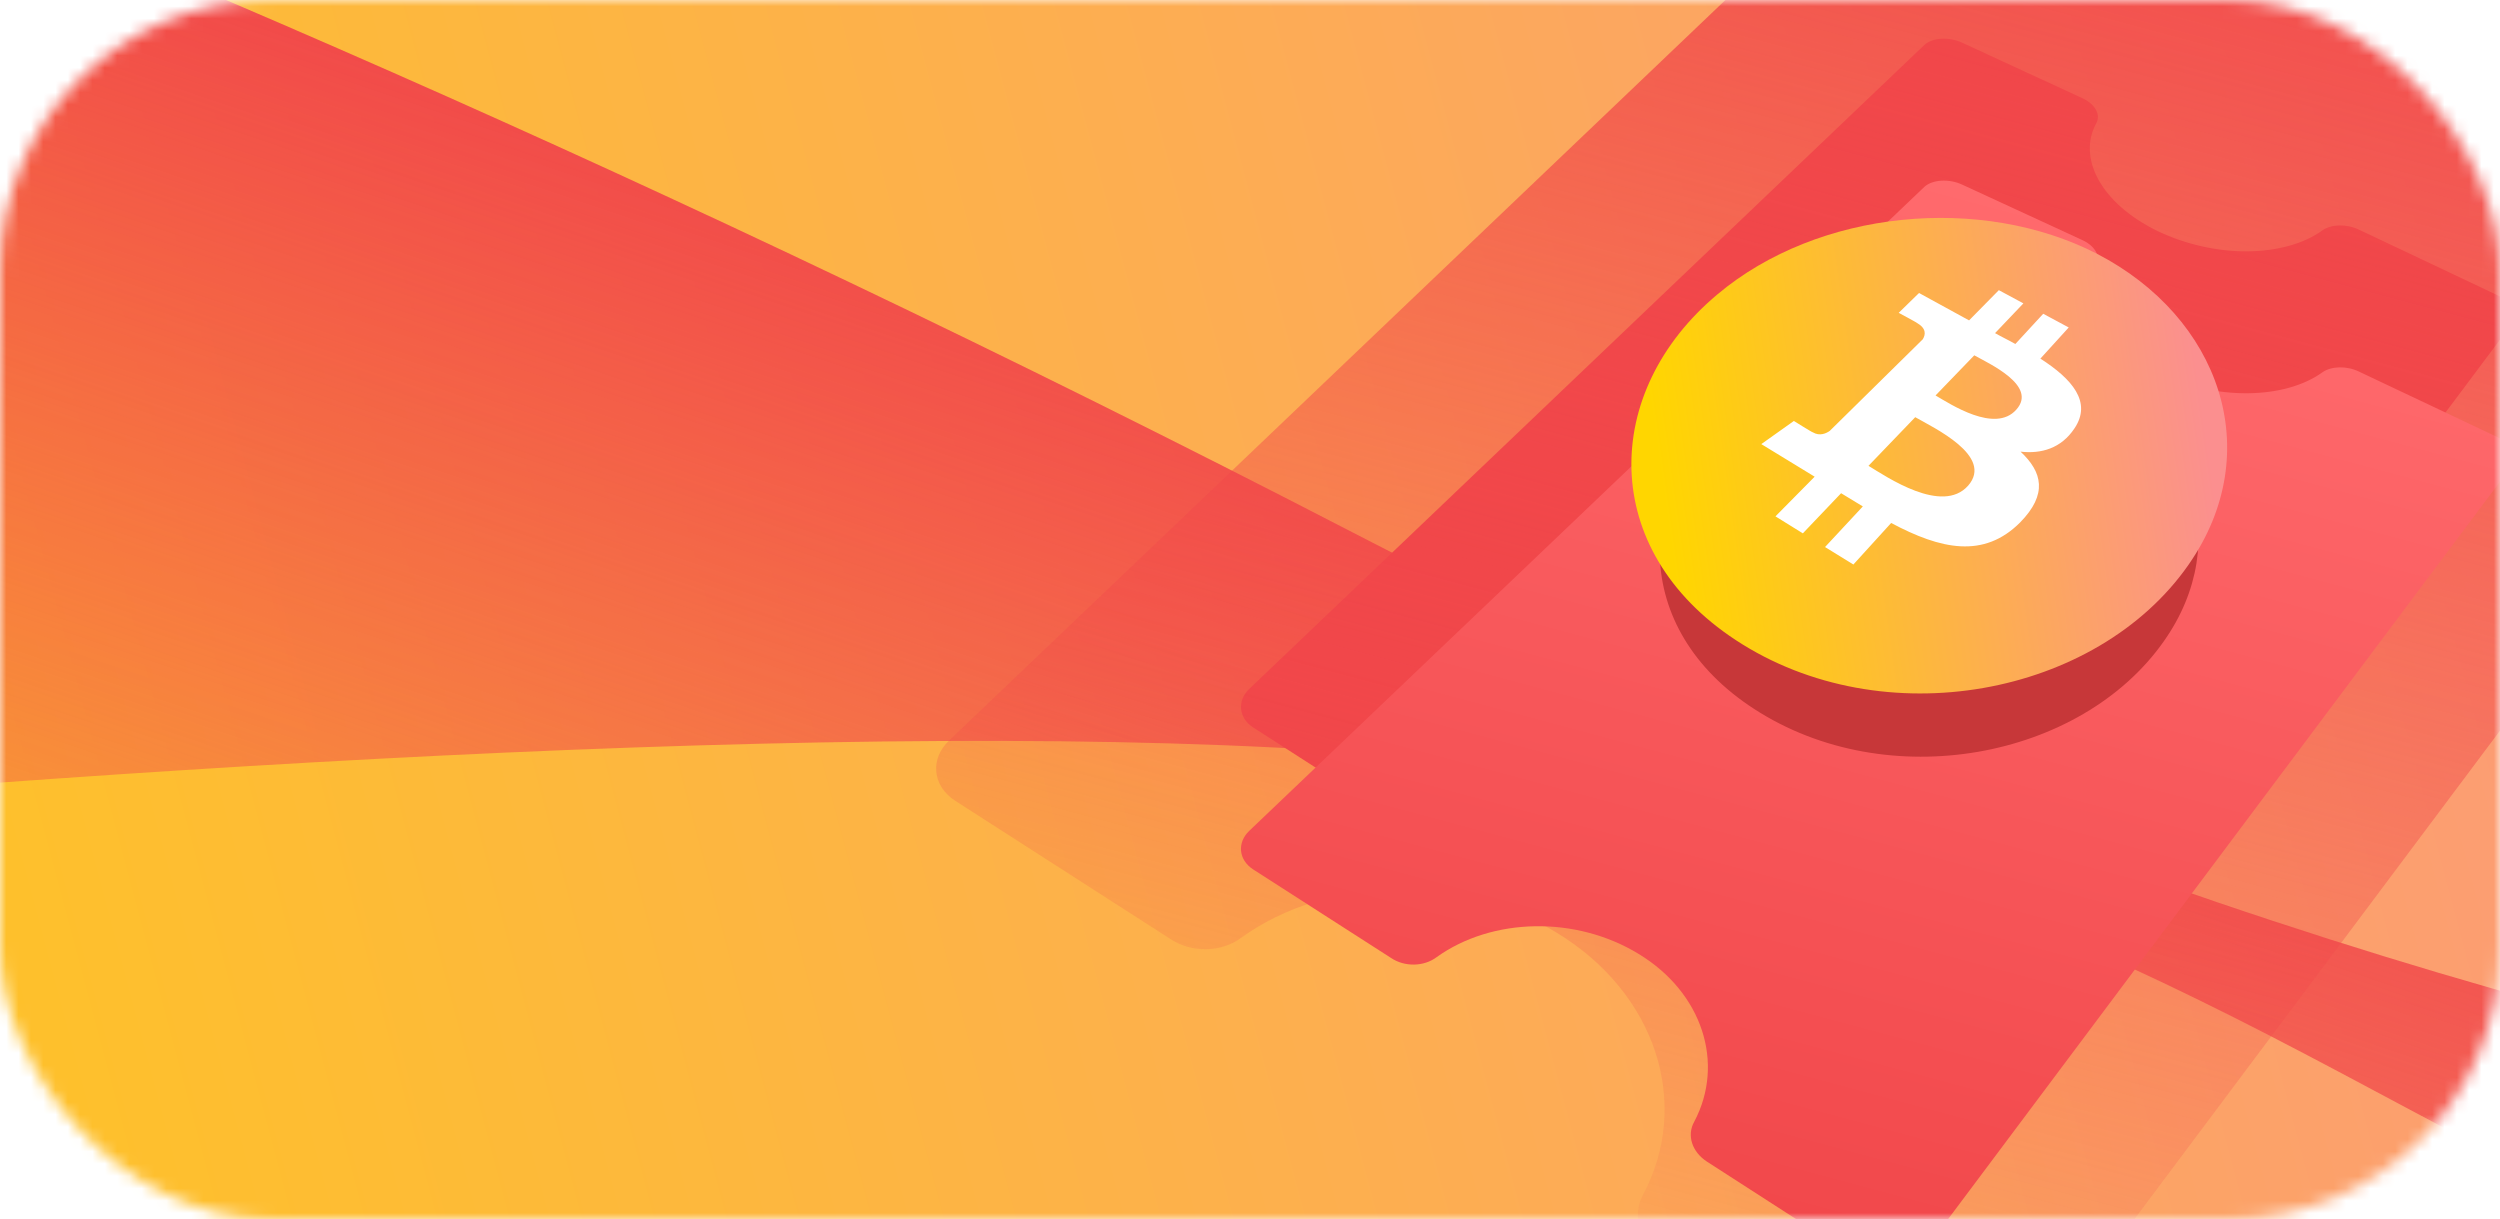
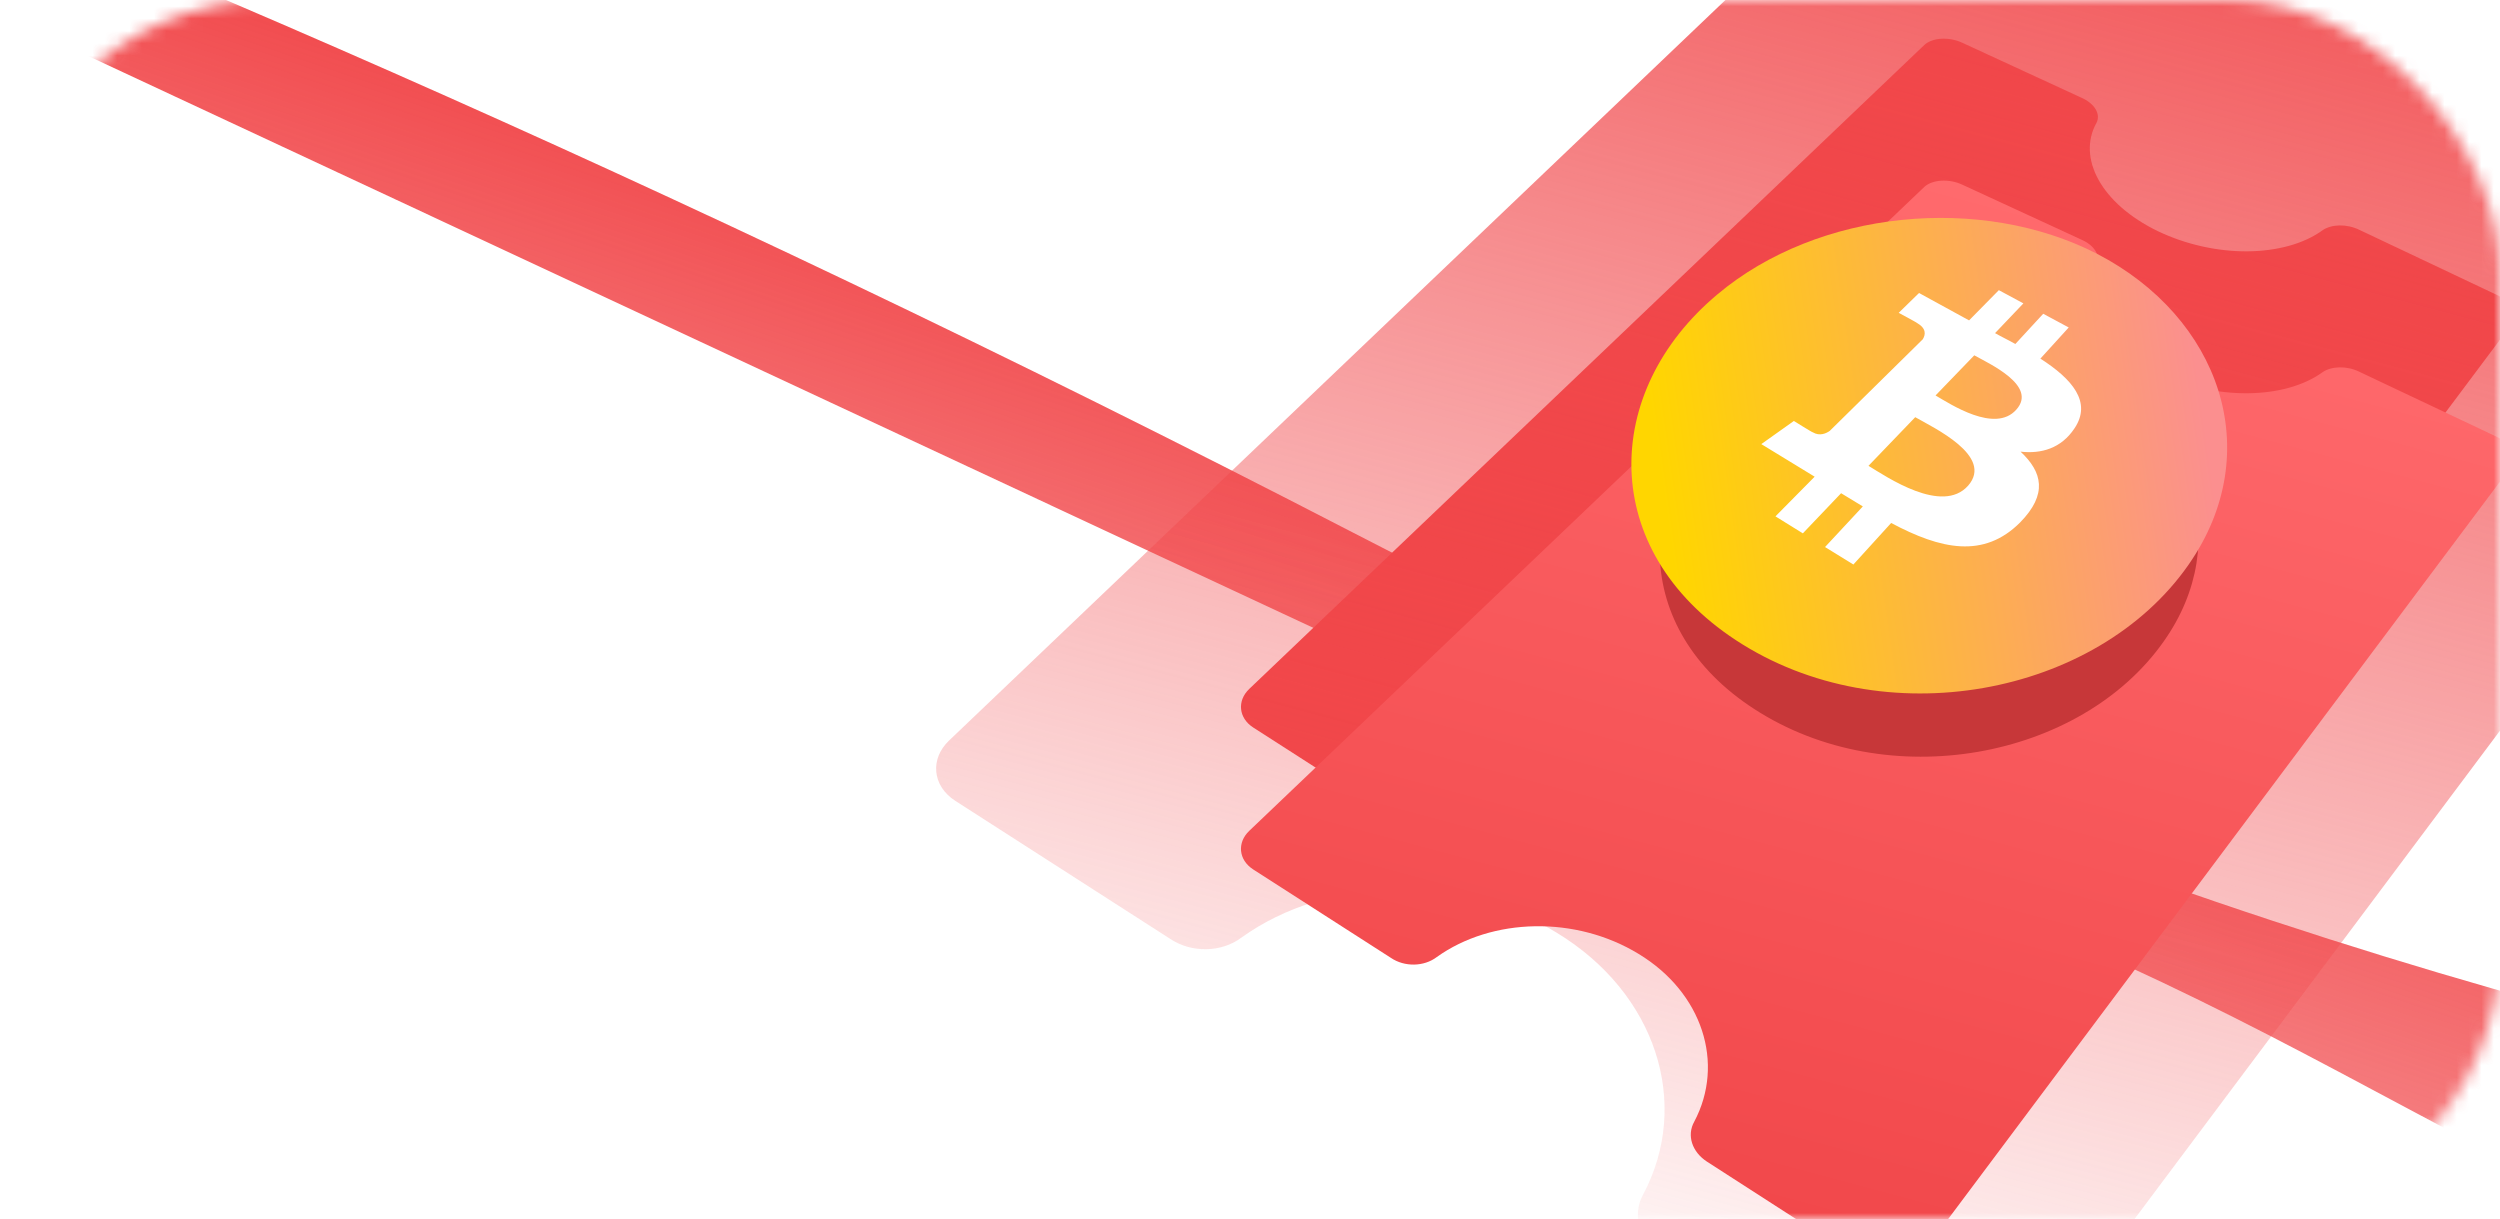
<svg xmlns="http://www.w3.org/2000/svg" width="203" height="99" viewBox="0 0 203 99" fill="none">
  <mask id="mask0" mask-type="alpha" maskUnits="userSpaceOnUse" x="0" y="0" width="203" height="99">
    <rect width="203" height="99" rx="22" fill="url(#paint0_linear)" />
  </mask>
  <g mask="url(#mask0)">
-     <path d="M-142 -5H308L266.962 102C266.962 102 191.851 180.317 88.833 118.548C-14.185 56.779 -71.245 187 -71.245 187L-142 -5Z" fill="url(#paint1_linear)" />
-     <path d="M-82.743 -37.419C-82.743 -37.419 -3.649 -15.454 109.895 43.263C223.438 101.981 310.428 95.888 310.428 95.888L297.866 129.666C297.866 129.666 262.813 116.045 242.953 110.152C197.624 96.702 189.097 80.648 137.211 65.25C85.325 49.851 -110.562 74.3 -110.562 74.3L-82.743 -37.419Z" fill="url(#paint2_linear)" />
+     <path d="M-82.743 -37.419C-82.743 -37.419 -3.649 -15.454 109.895 43.263C223.438 101.981 310.428 95.888 310.428 95.888L297.866 129.666C297.866 129.666 262.813 116.045 242.953 110.152C197.624 96.702 189.097 80.648 137.211 65.25L-82.743 -37.419Z" fill="url(#paint2_linear)" />
    <path d="M169.192 8.019C170.135 8.5 170.579 9.304 170.235 9.973C168.647 12.821 170.617 16.546 175.216 18.768C179.892 21.011 185.523 20.921 188.592 18.698C189.302 18.203 190.551 18.157 191.571 18.659L202.693 23.923C203.944 24.486 204.485 25.545 203.949 26.314L155.784 90.674C154.884 91.879 152.943 92.045 151.538 91.135L138.601 82.797C137.408 82.02 136.943 80.678 137.574 79.553C140.079 74.819 138.238 69.073 133.06 65.935C127.959 62.817 121.156 62.974 116.667 66.186C115.632 66.975 114.056 67.009 112.939 66.253L101.754 59.069C100.561 58.293 100.442 56.891 101.439 55.94L156.265 3.642C156.917 3.055 158.262 2.959 159.359 3.481L169.192 8.019Z" fill="#F1474A" />
    <path d="M182.761 -14.624C184.232 -13.874 184.925 -12.62 184.388 -11.576C181.911 -7.133 184.985 -1.322 192.16 2.145C199.455 5.643 208.239 5.503 213.027 2.036C214.134 1.264 216.083 1.192 217.674 1.975L235.026 10.187C236.977 11.066 237.821 12.717 236.984 13.918L161.844 114.324C160.44 116.204 157.412 116.462 155.22 115.043L135.038 102.035C133.175 100.823 132.45 98.729 133.435 96.974C137.343 89.589 134.471 80.625 126.393 75.729C118.435 70.865 107.822 71.109 100.819 76.121C99.204 77.35 96.745 77.404 95.003 76.225L77.554 65.018C75.692 63.806 75.506 61.619 77.061 60.135L162.595 -21.453C163.612 -22.368 165.71 -22.518 167.421 -21.704L182.761 -14.624Z" fill="url(#paint3_linear)" />
    <g filter="url(#filter0_d)">
      <path d="M169.191 6.544C170.134 7.025 170.578 7.829 170.234 8.498C168.647 11.346 170.617 15.071 175.216 17.293C179.892 19.536 185.523 19.446 188.592 17.223C189.301 16.729 190.551 16.683 191.57 17.184L202.693 22.448C203.943 23.012 204.484 24.07 203.948 24.84L155.784 89.2C154.884 90.405 152.943 90.57 151.538 89.66L138.601 81.322C137.407 80.546 136.942 79.203 137.574 78.078C140.079 73.345 138.238 67.599 133.06 64.46C127.959 61.343 121.156 61.499 116.667 64.712C115.631 65.5 114.055 65.534 112.939 64.778L101.754 57.595C100.56 56.818 100.441 55.416 101.438 54.465L156.265 2.167C156.917 1.581 158.262 1.484 159.359 2.006L169.191 6.544Z" fill="url(#paint4_linear)" />
    </g>
    <g filter="url(#filter1_f)">
      <path d="M175.697 52.079C168.969 61.65 153.26 64.6 142.44 57.568C132.348 51.05 132.556 39.523 141.087 32.457C148.509 26.282 160.473 25.184 168.969 29.541C177.951 34.138 181.488 43.88 175.697 52.079Z" fill="#C73739" />
    </g>
    <path d="M177.72 45.841C170.281 56.539 152.91 59.836 140.946 51.976C129.787 44.652 130.017 31.806 139.45 23.907C147.656 17.005 160.886 15.778 170.281 20.61C180.212 25.748 184.124 36.638 177.72 45.841Z" fill="url(#paint5_linear)" />
    <path d="M168.44 34.795C169.897 32.648 168.248 30.769 165.679 29.12L167.98 26.59L165.909 25.478L163.647 27.932C163.11 27.625 162.535 27.357 161.998 27.05L164.299 24.634L162.305 23.561L159.889 26.015L155.824 23.791L154.175 25.401C154.175 25.401 155.671 26.206 155.632 26.206C156.438 26.666 156.361 27.165 156.131 27.548L148.577 34.987C148.308 35.179 147.772 35.447 147.196 35.102C147.196 35.141 145.662 34.182 145.662 34.182L143.017 36.061L147.35 38.707L144.167 41.928L146.391 43.308L149.497 40.049C150.111 40.432 150.686 40.777 151.261 41.122L148.193 44.42L150.494 45.839L153.562 42.465C157.588 44.612 161.078 45.379 164.03 42.426C166.293 40.125 165.833 38.323 164.069 36.674C165.756 36.866 167.366 36.406 168.44 34.795ZM159.812 39.435C157.703 41.813 153.178 38.707 151.721 37.825L155.517 33.875C156.975 34.719 161.921 37.02 159.812 39.435ZM163.724 33.262C161.998 35.217 158.355 32.802 157.166 32.111L160.311 28.852C161.461 29.504 165.487 31.306 163.724 33.262Z" fill="white" />
  </g>
  <defs>
    <filter id="filter0_d" x="79.63" y="-12.1" width="143.122" height="139.708" filterUnits="userSpaceOnUse" color-interpolation-filters="sRGB">
      <feFlood flood-opacity="0" result="BackgroundImageFix" />
      <feColorMatrix in="SourceAlpha" type="matrix" values="0 0 0 0 0 0 0 0 0 0 0 0 0 0 0 0 0 0 127 0" />
      <feOffset dy="13" />
      <feGaussianBlur stdDeviation="8" />
      <feColorMatrix type="matrix" values="0 0 0 0 0 0 0 0 0 0 0 0 0 0 0 0 0 0 0.25 0" />
      <feBlend mode="normal" in2="BackgroundImageFix" result="effect1_dropShadow" />
      <feBlend mode="normal" in="SourceGraphic" in2="effect1_dropShadow" result="shape" />
    </filter>
    <filter id="filter1_f" x="130.773" y="22.906" width="51.749" height="42.539" filterUnits="userSpaceOnUse" color-interpolation-filters="sRGB">
      <feFlood flood-opacity="0" result="BackgroundImageFix" />
      <feBlend mode="normal" in="SourceGraphic" in2="BackgroundImageFix" result="shape" />
      <feGaussianBlur stdDeviation="2" result="effect1_foregroundBlur" />
    </filter>
    <linearGradient id="paint0_linear" x1="187" y1="96.75" x2="144.982" y2="-28.692" gradientUnits="userSpaceOnUse">
      <stop stop-color="#8D292A" />
      <stop offset="1" stop-color="#FB5D60" />
    </linearGradient>
    <linearGradient id="paint1_linear" x1="-128.911" y1="66.596" x2="260.742" y2="-37.286" gradientUnits="userSpaceOnUse">
      <stop stop-color="#FFD600" />
      <stop offset="1" stop-color="#FB8F8F" />
    </linearGradient>
    <linearGradient id="paint2_linear" x1="113.998" y1="28.777" x2="77.001" y2="137.894" gradientUnits="userSpaceOnUse">
      <stop stop-color="#F1474A" />
      <stop offset="1" stop-color="#F1474A" stop-opacity="0" />
    </linearGradient>
    <linearGradient id="paint3_linear" x1="172.228" y1="-20.508" x2="137.131" y2="110.477" gradientUnits="userSpaceOnUse">
      <stop stop-color="#F1474A" />
      <stop offset="1" stop-color="#F1474A" stop-opacity="0" />
    </linearGradient>
    <linearGradient id="paint4_linear" x1="162.439" y1="2.773" x2="139.942" y2="86.734" gradientUnits="userSpaceOnUse">
      <stop stop-color="#FF6A6D" />
      <stop offset="1" stop-color="#F1474A" />
    </linearGradient>
    <linearGradient id="paint5_linear" x1="133.876" y1="32.094" x2="177.848" y2="25.828" gradientUnits="userSpaceOnUse">
      <stop stop-color="#FFD600" />
      <stop offset="1" stop-color="#FB8F8F" />
    </linearGradient>
  </defs>
</svg>